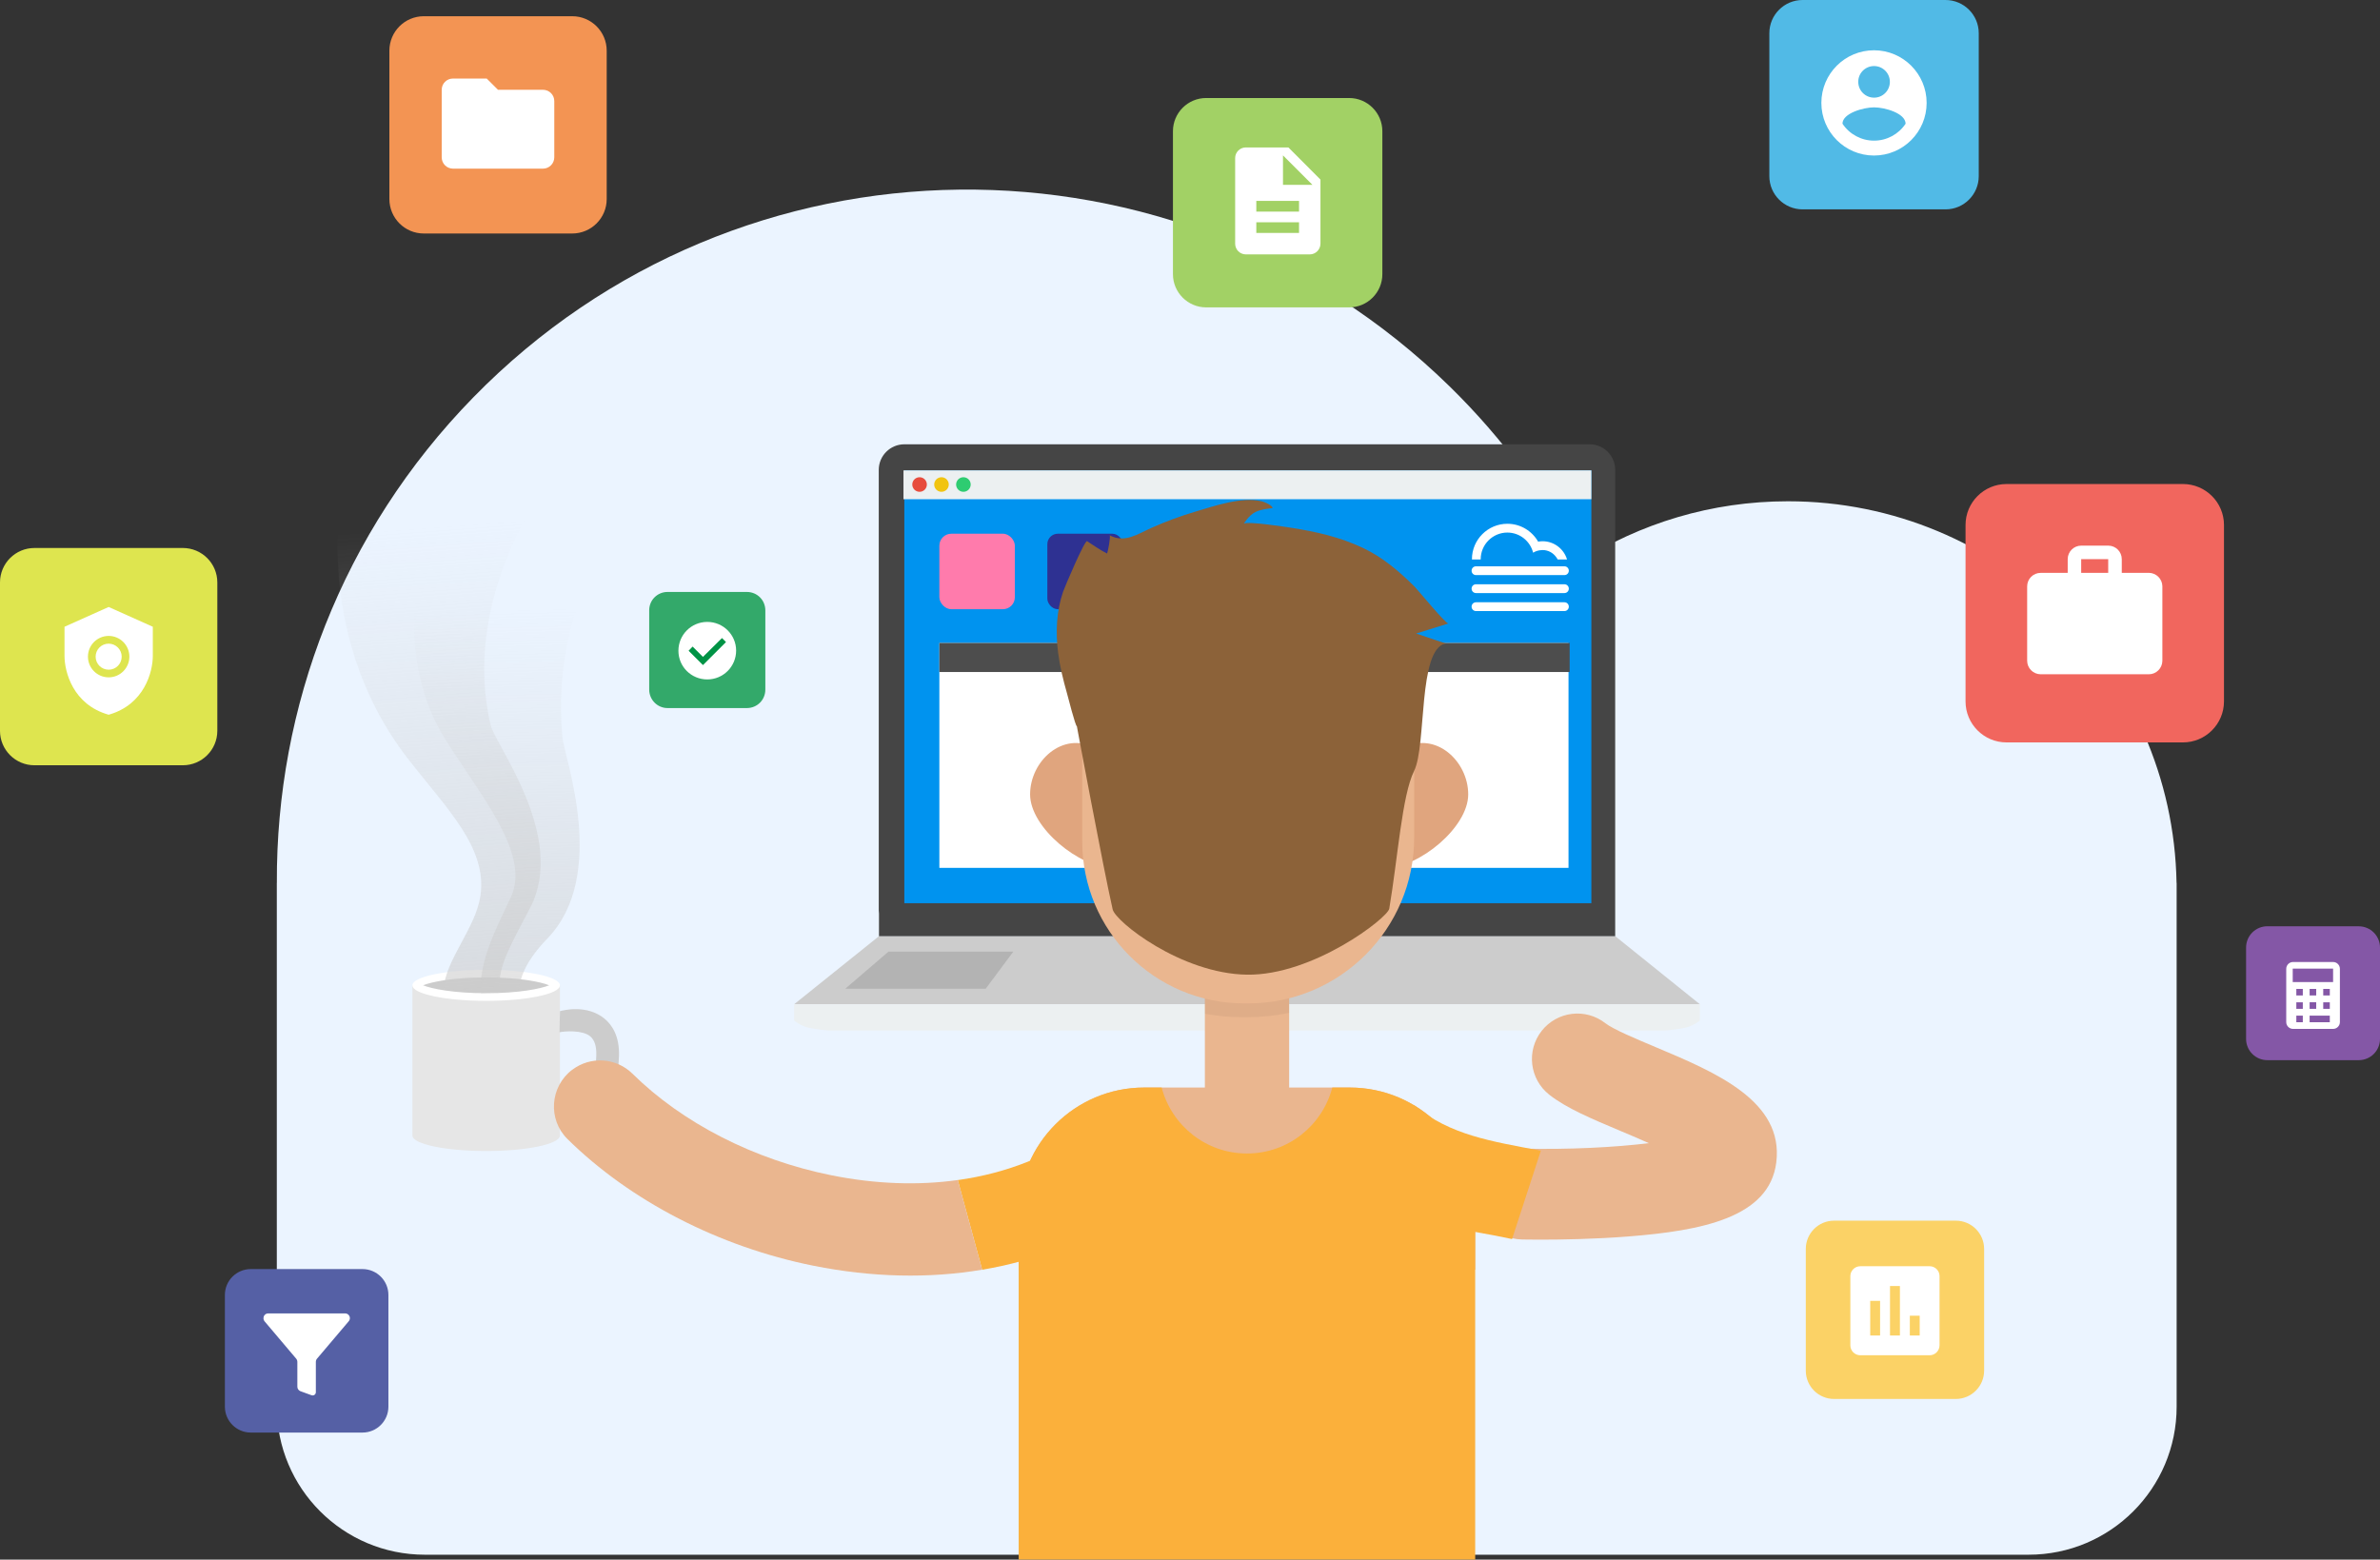
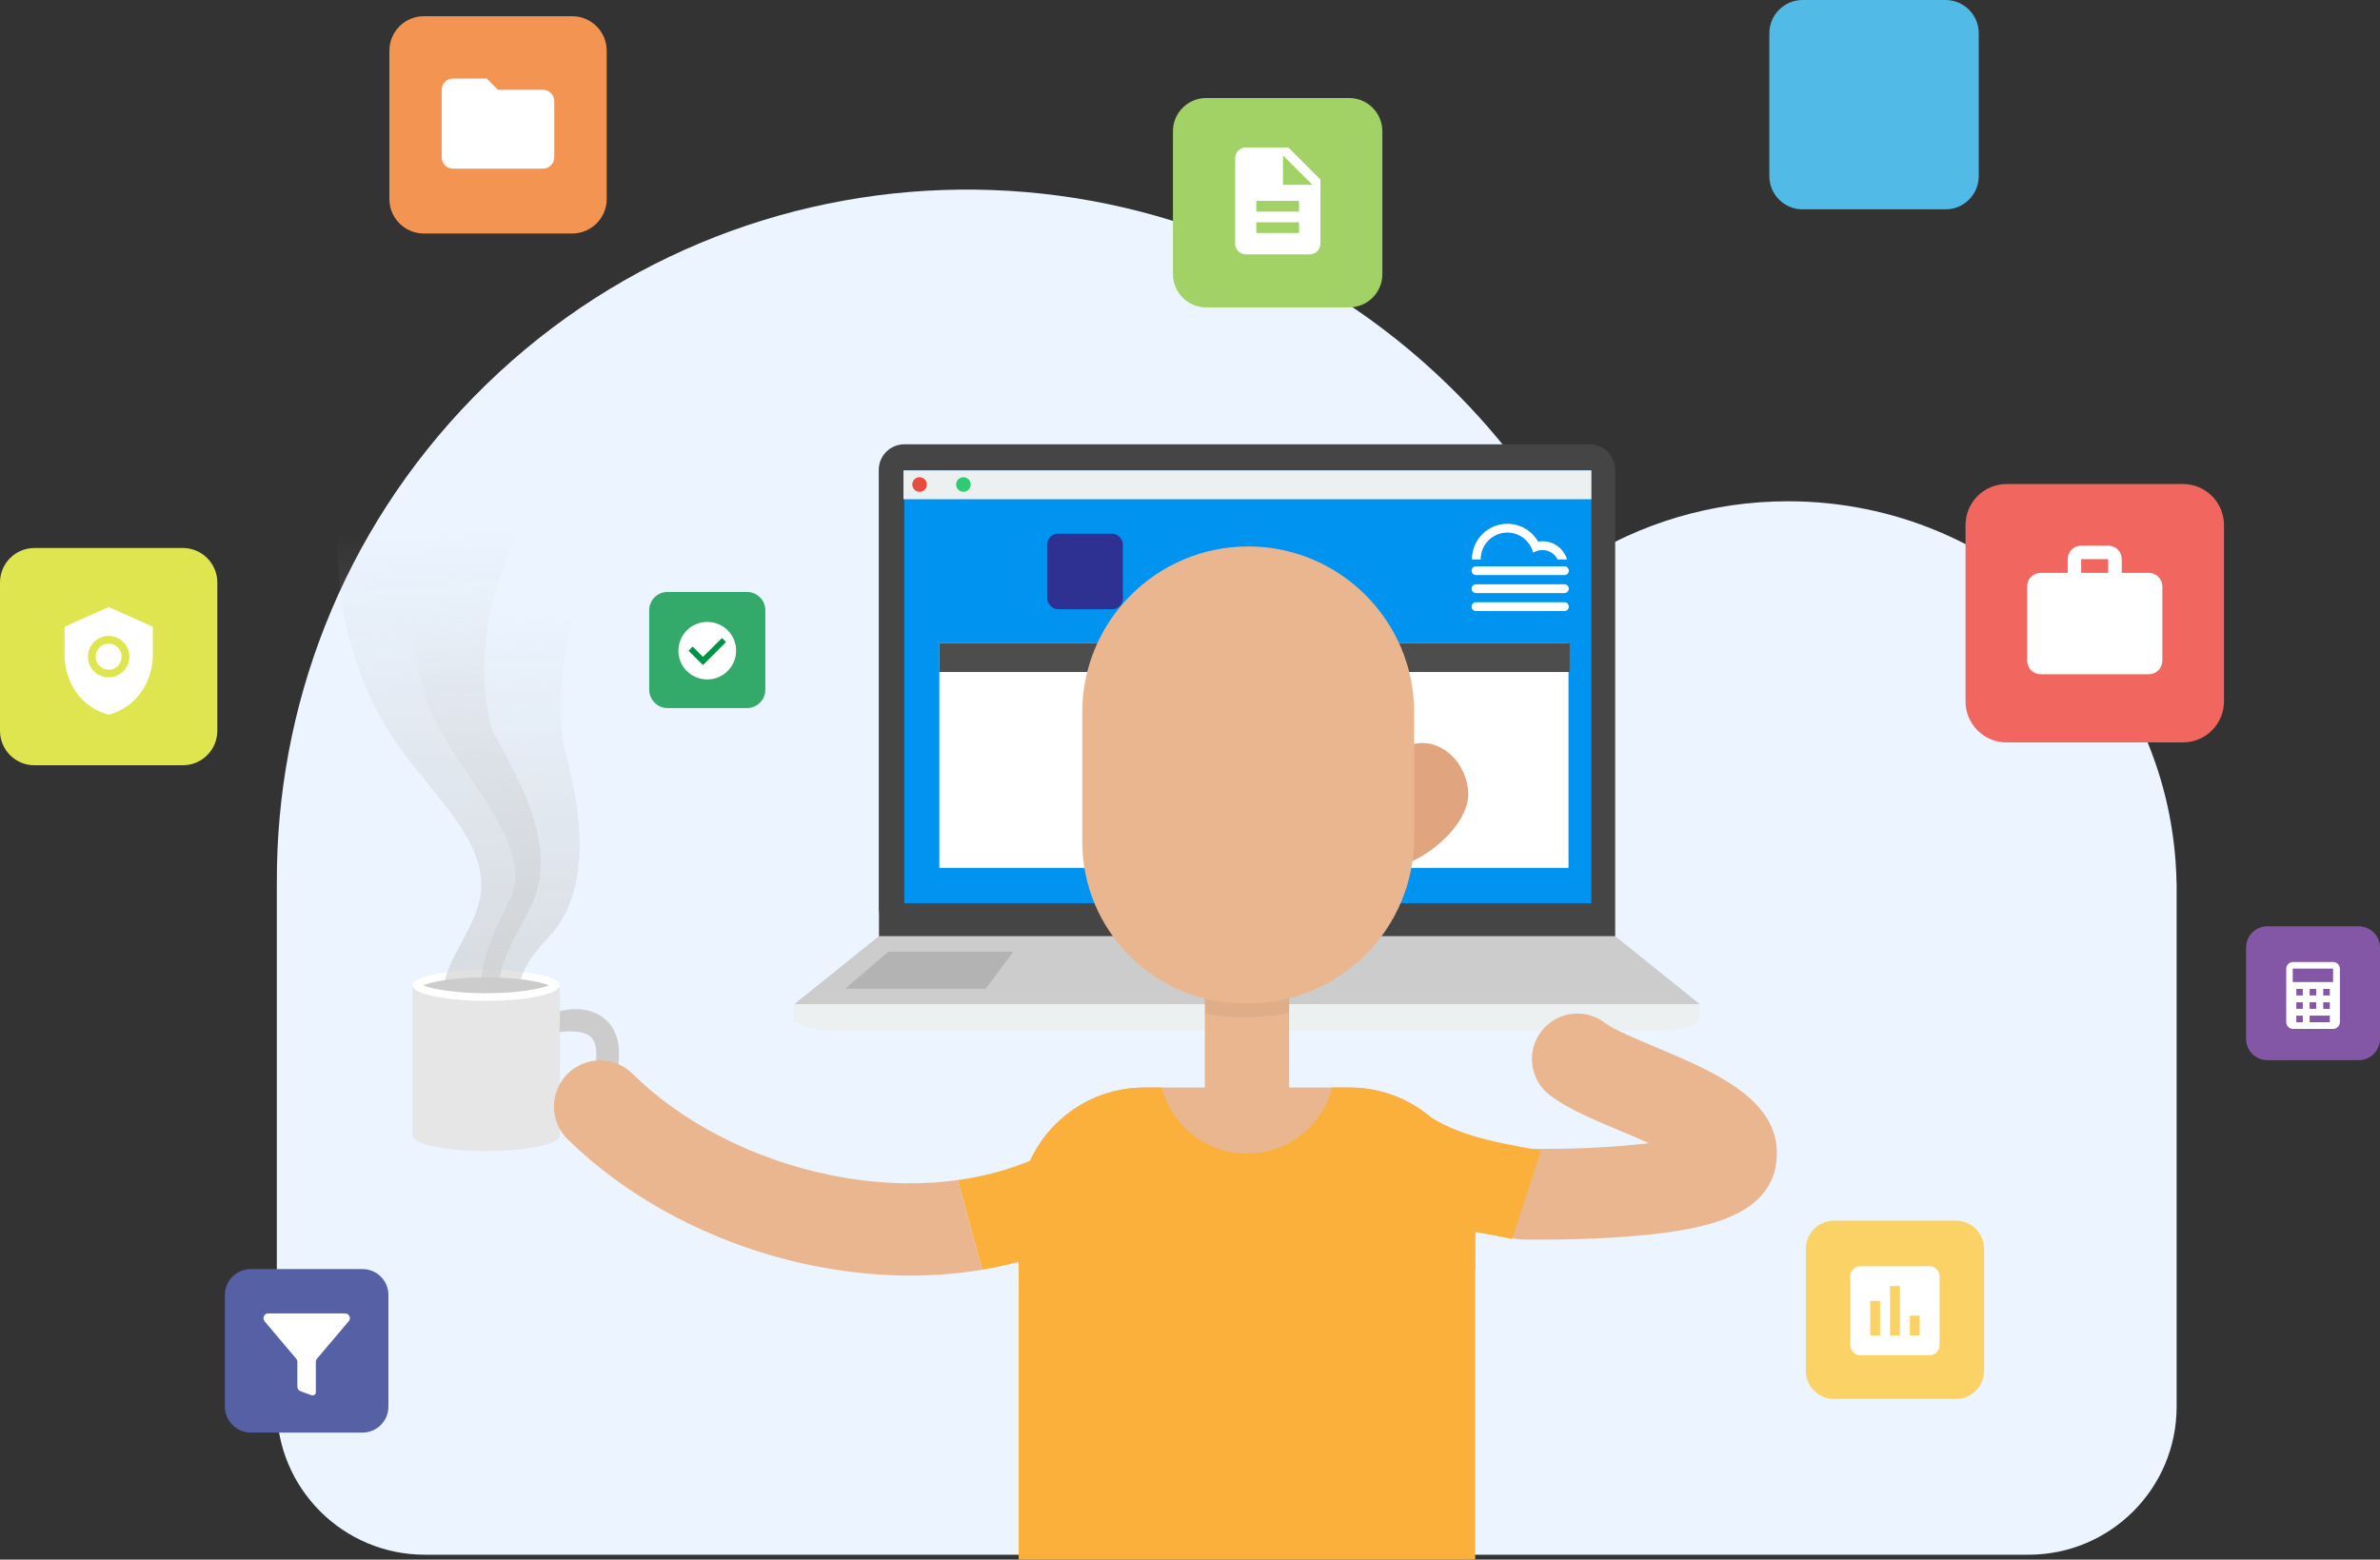
<svg xmlns="http://www.w3.org/2000/svg" id="Layer_2" viewBox="0 0 535.31 350.86">
  <rect x="0" y="0" width="535.31" height="350.86" fill="#333333" stroke="none" />
  <defs>
    <style>.cls-1{fill:#0093ef;}.cls-2{fill:url(#linear-gradient-2);}.cls-3{fill:#8c6239;}.cls-4{fill:#e74c3c;}.cls-5{fill:#f39453;}.cls-6{fill:#fff;}.cls-7{fill:#4d4d4d;}.cls-8{fill:#dee54f;}.cls-9{fill:#ebf4ff;}.cls-10{fill:#fbd266;}.cls-11{opacity:.05;}.cls-12{fill:#ff7bac;}.cls-13{fill:#f1665e;}.cls-14{fill:#f1c40f;}.cls-15{fill:#e6e6e6;}.cls-16{fill:#2e3192;}.cls-17{fill:#a2d165;}.cls-18{fill:#5560a5;}.cls-19{fill:#33a96a;}.cls-20{fill:#51bae6;}.cls-21{fill:#009345;}.cls-22{fill:#eab68f;}.cls-23{fill:#e0a57e;}.cls-24{fill:#ccc;}.cls-25{fill:#b3b3b3;}.cls-26{fill:#454545;}.cls-27{fill:#ecf0f1;}.cls-28{fill:url(#linear-gradient);}.cls-29{fill:#2ecc71;}.cls-30{fill:#fbb03b;}.cls-31{fill:#8457a6;}</style>
    <linearGradient id="linear-gradient" x1="5450.09" y1="105.22" x2="5445.13" y2="292.18" gradientTransform="translate(5567.47) rotate(-180) scale(1 -1)" gradientUnits="userSpaceOnUse">
      <stop offset=".17" stop-color="#ccc" stop-opacity="0" />
      <stop offset="1" stop-color="#ccc" />
    </linearGradient>
    <linearGradient id="linear-gradient-2" x1="5468.75" y1="118.32" x2="5456.06" y2="288.68" gradientTransform="translate(5567.47) rotate(-180) scale(1 -1)" gradientUnits="userSpaceOnUse">
      <stop offset="0" stop-color="#ccc" stop-opacity="0" />
      <stop offset="1" stop-color="#ccc" />
    </linearGradient>
  </defs>
  <g id="Layer_1-2">
    <g>
      <path class="cls-9" d="M489.55,198.65c-.83-47.57-39.64-85.88-87.4-85.88-17.24,0-33.31,4.99-46.85,13.61-7.41-14.28-17.17-27.64-29.3-39.5-61.3-59.93-159.58-58.82-219.51,2.48-29.68,30.36-44.41,69.85-44.22,109.28h-.01v117.82c0,18.39,14.91,33.3,33.3,33.3H456.27c18.39,0,33.3-14.91,33.3-33.3v-117.82h-.02Z" />
      <g>
        <polygon class="cls-24" points="178.61 225.93 197.7 210.61 363.3 210.61 382.34 225.93 178.61 225.93" />
        <path class="cls-15" d="M125.94,221.66v33.79c0,1.93-7.43,3.49-16.59,3.49-9.16,0-16.59-1.56-16.59-3.49v-33.79h33.19Z" />
        <path class="cls-24" d="M128.43,250.65c3.03,0,5.55-.41,7.48-2.19,2.14-1.97,3.1-5.12,3.31-10.85,.17-4.63-1.67-7.14-3.25-8.44-4.02-3.3-9.36-1.86-10.02-1.7l-.11,4.76c1.13-.26,5.14-.55,6.9,.9,.99,.82,1.45,2.26,1.38,4.3-.14,4-.69,6.38-1.66,7.28-.92,.85-2.95,.92-6.39,.77l-.23,5.1c.9,.04,1.77,.07,2.6,.07Z" />
        <g>
          <g>
            <path class="cls-26" d="M197.65,105.71c0-3.18,2.58-5.76,5.76-5.76h154.12c3.18,0,5.76,2.58,5.76,5.76v104.9H197.7v-5.06c-.03-.23-.05-.46-.05-.7V105.71Z" />
            <path class="cls-27" d="M382.34,225.93v3.64s-1.36,1.22-3.32,1.64c-1.96,.42-4.48,.63-4.48,.63H186.41s-2.52-.21-4.48-.63c-1.96-.42-3.32-1.64-3.32-1.64v-3.64h203.73Z" />
            <rect class="cls-1" x="203.4" y="105.82" width="154.53" height="97.37" />
            <rect class="cls-27" x="203.21" y="105.82" width="154.72" height="6.49" />
            <circle class="cls-4" cx="206.83" cy="109" r="1.64" />
-             <circle class="cls-14" cx="211.76" cy="109" r="1.64" />
            <circle class="cls-29" cx="216.69" cy="109" r="1.64" />
          </g>
          <g>
            <path class="cls-6" d="M351.87,135.49h-19.89c-.55,0-.99,.44-.99,.99s.44,.99,.99,.99h19.89c.55,0,.99-.44,.99-.99s-.44-.99-.99-.99Z" />
            <path class="cls-6" d="M351.87,131.44h-19.89c-.55,0-.99,.44-.99,.99s.44,.99,.99,.99h19.89c.55,0,.99-.44,.99-.99s-.44-.99-.99-.99Z" />
            <path class="cls-6" d="M331.98,129.38h19.89c.55,0,.99-.44,.99-.99s-.44-.99-.99-.99h-19.89c-.55,0-.99,.44-.99,.99s.44,.99,.99,.99Z" />
            <path class="cls-6" d="M333.04,125.86s0-.04,0-.06c0-3.3,2.69-5.99,5.99-5.99,2.8,0,5.15,1.93,5.8,4.53,.56-.35,1.21-.56,1.91-.58h0c.07-.01,.14-.02,.21-.02,1.26,0,2.36,.62,3.05,1.57,.13,.17,.25,.35,.35,.55h2.11c-.71-2.37-2.91-4.1-5.5-4.1-.34,0-.67,.03-1,.09-1.38-2.4-3.96-4.02-6.92-4.02-4.4,0-7.97,3.58-7.97,7.97,0,.02,0,.04,0,.06h1.99Z" />
          </g>
-           <rect class="cls-12" x="211.28" y="120.07" width="16.98" height="16.98" rx="2.69" ry="2.69" />
          <rect class="cls-16" x="235.57" y="120.07" width="16.98" height="16.98" rx="2.35" ry="2.35" />
          <rect class="cls-6" x="211.28" y="144.65" width="39.14" height="50.59" />
          <rect class="cls-6" x="313.65" y="144.65" width="39.14" height="50.59" />
          <rect class="cls-7" x="211.28" y="144.65" width="39.14" height="6.53" />
          <rect class="cls-7" x="313.65" y="144.65" width="39.4" height="6.53" />
        </g>
        <rect class="cls-22" x="271" y="206.63" width="18.96" height="38.21" transform="translate(560.96 451.47) rotate(180)" />
        <path class="cls-11" d="M271,209.74h18.96v18.13c-3.05,.63-6.22,.97-9.48,.97h-1.02c-2.9,0-5.73-.27-8.46-.78v-18.32Z" />
        <path class="cls-22" d="M229.14,244.66h102.68v12.76c0,15.58-12.65,28.23-28.23,28.23h-46.22c-15.58,0-28.23-12.65-28.23-28.23v-12.76h0Z" transform="translate(560.96 530.31) rotate(180)" />
        <path class="cls-30" d="M257.37,244.66h3.91c2.23,8.53,9.96,14.84,19.19,14.84,9.23,0,16.97-6.31,19.19-14.84h3.91c15.59,0,28.23,12.64,28.23,28.23v77.96h-102.68v-77.96c0-15.59,12.64-28.23,28.23-28.23Z" />
        <g>
          <path class="cls-30" d="M244.97,253.58l12.53,16.54c-1.29,.98-2.6,1.91-3.94,2.8-9.68,6.45-20.73,10.72-32.65,12.73l-5.49-20.17c11.1-1.55,21.16-5.55,29.54-11.9Z" />
          <path class="cls-22" d="M128.72,240.66c4.11-3.12,9.88-2.72,13.55,.9,11.14,11.01,27.26,19.33,44.73,22.84,9.92,1.99,19.5,2.32,28.42,1.07l5.49,20.17c-11.96,2.02-24.79,1.75-37.99-.9-21.34-4.28-41.24-14.65-55.28-28.49-4.48-4.42-3.94-11.8,1.07-15.6Z" />
        </g>
-         <path class="cls-23" d="M246.24,168.22c-7.28-3.76-14.55,3.03-14.55,10.49,0,7.46,11.11,16.53,18.58,16.53l-4.03-27.02Z" />
        <path class="cls-23" d="M315.68,168.22c7.28-3.76,14.55,3.03,14.55,10.49,0,7.46-11.11,16.53-18.58,16.53l4.03-27.02Z" />
        <path class="cls-22" d="M280.74,122.94h.91c20.1,0,36.41,16.32,36.41,36.41v29.06c0,20.6-16.73,37.33-37.33,37.33h0c-20.6,0-37.33-16.73-37.33-37.33v-28.14c0-20.6,16.73-37.33,37.33-37.33Z" transform="translate(561.48 348.67) rotate(180)" />
-         <path class="cls-3" d="M312.47,204.45c1.93-11.41,2.86-25.5,5.59-31.01,2.84-5.73,.81-27.48,7.09-28.68l-6.62-2.24,7.26-2.26c-.57,.18-6.83-7.49-7.6-8.26-3.44-3.44-7.21-6.64-11.63-8.73-5.15-2.44-10.5-3.65-16.05-4.52-1.03-.16-9.85-1.55-10.75-.94,0,0,1.09-1.87,2.63-2.63,1.42-.7,3.78-.86,3.8-.86,.19-.48-1.56-1.36-2.56-1.58-4.56-.98-10.35,1.05-14.7,2.34-3.36,.99-6.66,2.21-9.87,3.64s-6.08,3.52-9.49,1.7c.31,.17-.41,3.79-.56,4.1-1.56-.75-3.03-1.84-4.5-2.77-.52-.33-5.04,10.31-5.42,11.42-1.48,4.36-1.68,9.03-1.11,13.57,.4,3.15,1.15,6.23,2.02,9.28,.17,.61,1.88,7.36,2.21,7.36,0,0,5.84,31.45,8.05,41.2,.62,2.74,15.38,14.47,30.21,14.69,14.84,.22,31.64-12.75,32-14.84Z" />
        <g>
          <path class="cls-22" d="M346.59,278.88c4.53,0,12.06-.11,19.73-.72,16.32-1.29,31.64-4.2,33.2-16.64,1.74-13.82-13.62-20.27-27.18-25.97-4.25-1.79-9.54-4.01-11.25-5.35-4.44-3.49-10.86-2.71-14.35,1.73-3.48,4.44-2.71,10.86,1.73,14.35,3.87,3.04,9.47,5.39,15.95,8.12,1.77,.74,4.1,1.72,6.43,2.77-7.63,.95-18.07,1.47-28.1,1.24-5.64-.14-10.32,4.34-10.45,9.98-.13,5.64,4.34,10.32,9.98,10.45,.17,0,1.77,.04,4.29,.04Z" />
          <path class="cls-30" d="M318.07,248.66l-13.8,12.77c1.24,1.04,1.29,6.28,2.59,7.23,9.37,6.92,21.42,7.49,33.23,10.09l6.48-19.88c-11.02-2.1-20.43-3.46-28.49-10.22Z" />
        </g>
        <g>
          <path class="cls-24" d="M109.35,224.3c-9.77,0-15.45-1.73-15.75-2.66,.3-.88,5.97-2.61,15.75-2.61s15.45,1.73,15.75,2.66c-.3,.88-5.97,2.61-15.75,2.61Z" />
          <path class="cls-6" d="M109.35,219.88c7.38,0,12.26,1,14.18,1.78-1.93,.78-6.8,1.78-14.18,1.78s-12.26-1-14.19-1.78c1.93-.78,6.8-1.78,14.19-1.78m0-1.7c-9.16,0-16.59,1.56-16.59,3.49s7.43,3.49,16.59,3.49,16.59-1.56,16.59-3.49-7.43-3.49-16.59-3.49h0Z" />
        </g>
        <polygon class="cls-25" points="190.12 222.43 221.7 222.43 227.92 214.08 199.84 214.08 190.12 222.43" />
        <path class="cls-28" d="M116.65,222.86c.43-3.39,1.82-6.89,6.47-11.72,13.75-14.27,3.81-40.7,3.38-45.25-3.04-32.47,16.28-52.19,16.28-52.19l-44.04-.49s-13.29,28.99,1.16,52.68c7.39,12.11,19.63,26,15.03,35.87-3.35,7.21-7.19,14.26-6.8,21.66l8.51-.56Z" />
        <path class="cls-2" d="M112.38,222.43c-.46-4.93,2.62-10.07,6.86-18.2,8.32-15.95-7.83-36.63-8.88-41.08-6.56-27.67,11.21-51.91,11.21-51.91l-44.3-3.28s-7.91,33.89,14.54,62.8c8.7,11.21,17.8,19.91,16.26,30.69-1.06,7.41-7.86,14.32-8.31,21.15l12.63-.18Z" />
      </g>
      <g>
        <path class="cls-31" d="M530.53,208.38h-20.56c-2.64,0-4.78,2.14-4.78,4.78v20.56c0,2.64,2.14,4.78,4.78,4.78h20.56c2.64,0,4.78-2.13,4.78-4.77h0v-20.56c0-2.64-2.14-4.78-4.78-4.78h0" />
        <path class="cls-6" d="M524.76,216.42h-9.01c-.84,0-1.53,.69-1.53,1.53h0v11.99c0,.84,.69,1.53,1.53,1.53h9.01c.84,0,1.53-.69,1.53-1.53v-11.99c0-.84-.69-1.53-1.53-1.53Zm-6.81,13.55h-1.46v-1.48h1.46v1.48Zm0-3.01h-1.46v-1.48h1.46v1.48Zm0-3.01h-1.46v-1.48h1.46v1.48Zm6.07,6.02h-4.54v-1.48h4.54v1.48Zm-3.06-4.49v1.48h-1.48v-1.48h1.48Zm-1.48-1.53v-1.48h1.48v1.48h-1.48Zm4.54,3.01h-1.48v-1.48h1.48v1.48Zm0-3.01h-1.48v-1.48h1.48v1.48Zm.74-3.01h-9.08v-3.03h9.08v3.03Z" />
      </g>
      <g>
        <path class="cls-20" d="M437.59,0h-32.16c-4.12,0-7.47,3.35-7.47,7.47V39.63c0,4.12,3.35,7.47,7.47,7.47h32.16c4.12,0,7.47-3.35,7.47-7.47V7.47c0-4.12-3.35-7.47-7.47-7.47" />
-         <path class="cls-6" d="M421.51,11.31c-6.54,0-11.84,5.29-11.85,11.83,0,6.54,5.29,11.84,11.83,11.85,6.54,0,11.84-5.29,11.85-11.83h0c0-6.54-5.29-11.84-11.83-11.85h0Zm0,3.55c1.96,0,3.56,1.58,3.56,3.55,0,1.96-1.58,3.56-3.55,3.56-1.96,0-3.56-1.58-3.56-3.55,0,0,0-.02,0-.03,0-1.95,1.59-3.53,3.55-3.53Zm0,16.78c-2.86,0-5.52-1.43-7.1-3.81,0-2.35,4.73-3.68,7.1-3.68s7.06,1.29,7.1,3.68c-1.58,2.38-4.24,3.81-7.1,3.81Z" />
      </g>
      <g>
        <path class="cls-5" d="M128.7,3.65h-33.37c-4.28,0-7.75,3.47-7.75,7.75h0V44.77c0,4.28,3.46,7.76,7.74,7.76h33.38c4.29,0,7.76-3.47,7.76-7.76h0V11.41c0-4.29-3.47-7.76-7.76-7.76h0" />
        <path class="cls-6" d="M122.14,20.2h-10.13l-2.54-2.53h-7.6c-1.39,0-2.52,1.13-2.52,2.53v15.2c0,1.4,1.13,2.53,2.53,2.54h20.25c1.4,0,2.53-1.14,2.54-2.54v-12.66c0-1.4-1.13-2.54-2.54-2.54Z" />
      </g>
      <g>
        <path class="cls-17" d="M303.45,22.05h-32.16c-4.12,0-7.47,3.35-7.47,7.47V61.68c0,4.12,3.35,7.47,7.47,7.47h32.16c4.12,0,7.47-3.35,7.47-7.47V29.52c0-4.12-3.35-7.47-7.47-7.47" />
        <path class="cls-6" d="M289.78,33.17h-9.62c-1.31,.03-2.36,1.1-2.35,2.41v19.24c0,1.32,1.07,2.4,2.39,2.41h14.39c1.33,0,2.4-1.08,2.41-2.41v-14.42l-7.21-7.23Zm2.4,19.24h-9.61v-2.4h9.61v2.4Zm0-4.81h-9.61v-2.41h9.61v2.41Zm-3.61-6.02v-6.62l6.62,6.62h-6.62Z" />
      </g>
      <g>
        <path class="cls-13" d="M490.99,108.89h-39.68c-5.09,0-9.22,4.13-9.22,9.22h0v39.69c0,5.09,4.13,9.22,9.22,9.22h39.68c5.09,0,9.22-4.13,9.23-9.22v-39.69c0-5.09-4.14-9.22-9.23-9.22" />
        <path class="cls-6" d="M483.31,128.87h-6.08v-3.08c0-1.67-1.35-3.03-3.02-3.04h-6.1c-1.67,0-3.03,1.35-3.04,3.02v3.11h-6.09c-1.67,0-3.02,1.35-3.03,3.02h0v16.74c0,1.67,1.35,3.03,3.02,3.05h24.35c1.67,0,3.02-1.36,3.04-3.02v-16.79c-.03-1.65-1.36-2.98-3.02-3.01h-.05Zm-9.13,0h-6.08v-3.08h6.08v3.08Z" />
      </g>
      <g>
        <path class="cls-18" d="M81.53,285.5h-25.12c-3.22,0-5.83,2.61-5.83,5.83v25.12c0,3.22,2.61,5.83,5.83,5.83h25.12c3.22,0,5.83-2.61,5.83-5.83v-25.12c0-3.22-2.61-5.83-5.83-5.83" />
        <path class="cls-6" d="M59.26,296.54h0c0,.27,.09,.52,.26,.73l7.1,8.39c.17,.21,.26,.46,.26,.73v5.55c-.01,.45,.26,.86,.68,1.03l2.56,.93c.37,.11,.77-.09,.89-.47,.03-.08,.04-.17,.03-.25v-6.8c0-.26,.09-.52,.26-.72l7.11-8.39c.4-.43,.38-1.11-.06-1.51-.18-.17-.41-.27-.66-.28h-17.42c-.57,.02-1.02,.5-1,1.07h0Z" />
      </g>
      <g>
        <path class="cls-10" d="M439.9,274.61h-27.38c-3.51,0-6.36,2.85-6.36,6.36v27.39c0,3.51,2.85,6.36,6.36,6.36h27.38c3.51,0,6.36-2.85,6.37-6.36v-27.39c0-3.51-2.85-6.36-6.37-6.36" />
        <path class="cls-6" d="M434,284.86h-15.58c-1.23,0-2.23,.99-2.24,2.22v15.58c0,1.23,1,2.22,2.23,2.23h15.59c1.23,0,2.23-1,2.24-2.23v-15.58c0-1.23-1-2.22-2.22-2.22h-.01Zm-11.13,15.58h-2.22v-7.79h2.22v7.79Zm4.46,0h-2.23v-11.13h2.23v11.13Zm4.45,0h-2.22v-4.45h2.22v4.45Z" />
      </g>
      <g>
        <path class="cls-19" d="M167.98,133.17h-17.84c-2.29,0-4.12,1.84-4.12,4.12h0v17.84c0,2.29,1.84,4.16,4.12,4.16h17.84c2.33,0,4.16-1.84,4.16-4.16h0v-17.8c0-2.33-1.84-4.16-4.16-4.16h0" />
        <path class="cls-6" d="M159.08,139.91c-3.59,0-6.49,2.9-6.49,6.49s2.9,6.45,6.49,6.45,6.49-2.9,6.49-6.49h0c0-3.55-2.9-6.45-6.49-6.45Z" />
        <polygon class="cls-21" points="162.39 143.54 158.11 147.78 155.78 145.46 154.88 146.4 158.11 149.62 163.29 144.44 162.39 143.54" />
      </g>
      <g>
        <path class="cls-8" d="M41.12,123.28H7.75c-4.28,0-7.75,3.47-7.75,7.75v33.38c0,4.28,3.47,7.75,7.75,7.75H41.12c4.28,0,7.76-3.47,7.76-7.75v-33.38c0-4.28-3.48-7.75-7.76-7.75" />
        <path class="cls-6" d="M24.44,136.55l-9.93,4.45v6.55c0,3.55,1.86,10.97,9.93,13.24,8.07-2.29,9.93-9.69,9.93-13.24v-6.55l-9.93-4.45Zm0,15.83c-2.57,0-4.66-2.09-4.66-4.66,0-2.57,2.09-4.66,4.66-4.66,2.57,0,4.66,2.09,4.66,4.66h0c0,2.57-2.09,4.66-4.66,4.66Z" />
        <path class="cls-6" d="M24.44,144.8c-1.62,0-2.93,1.31-2.93,2.93,0,1.62,1.31,2.93,2.93,2.93,1.62,0,2.93-1.31,2.93-2.93,0-1.61-1.31-2.92-2.93-2.93Z" />
      </g>
    </g>
  </g>
</svg>